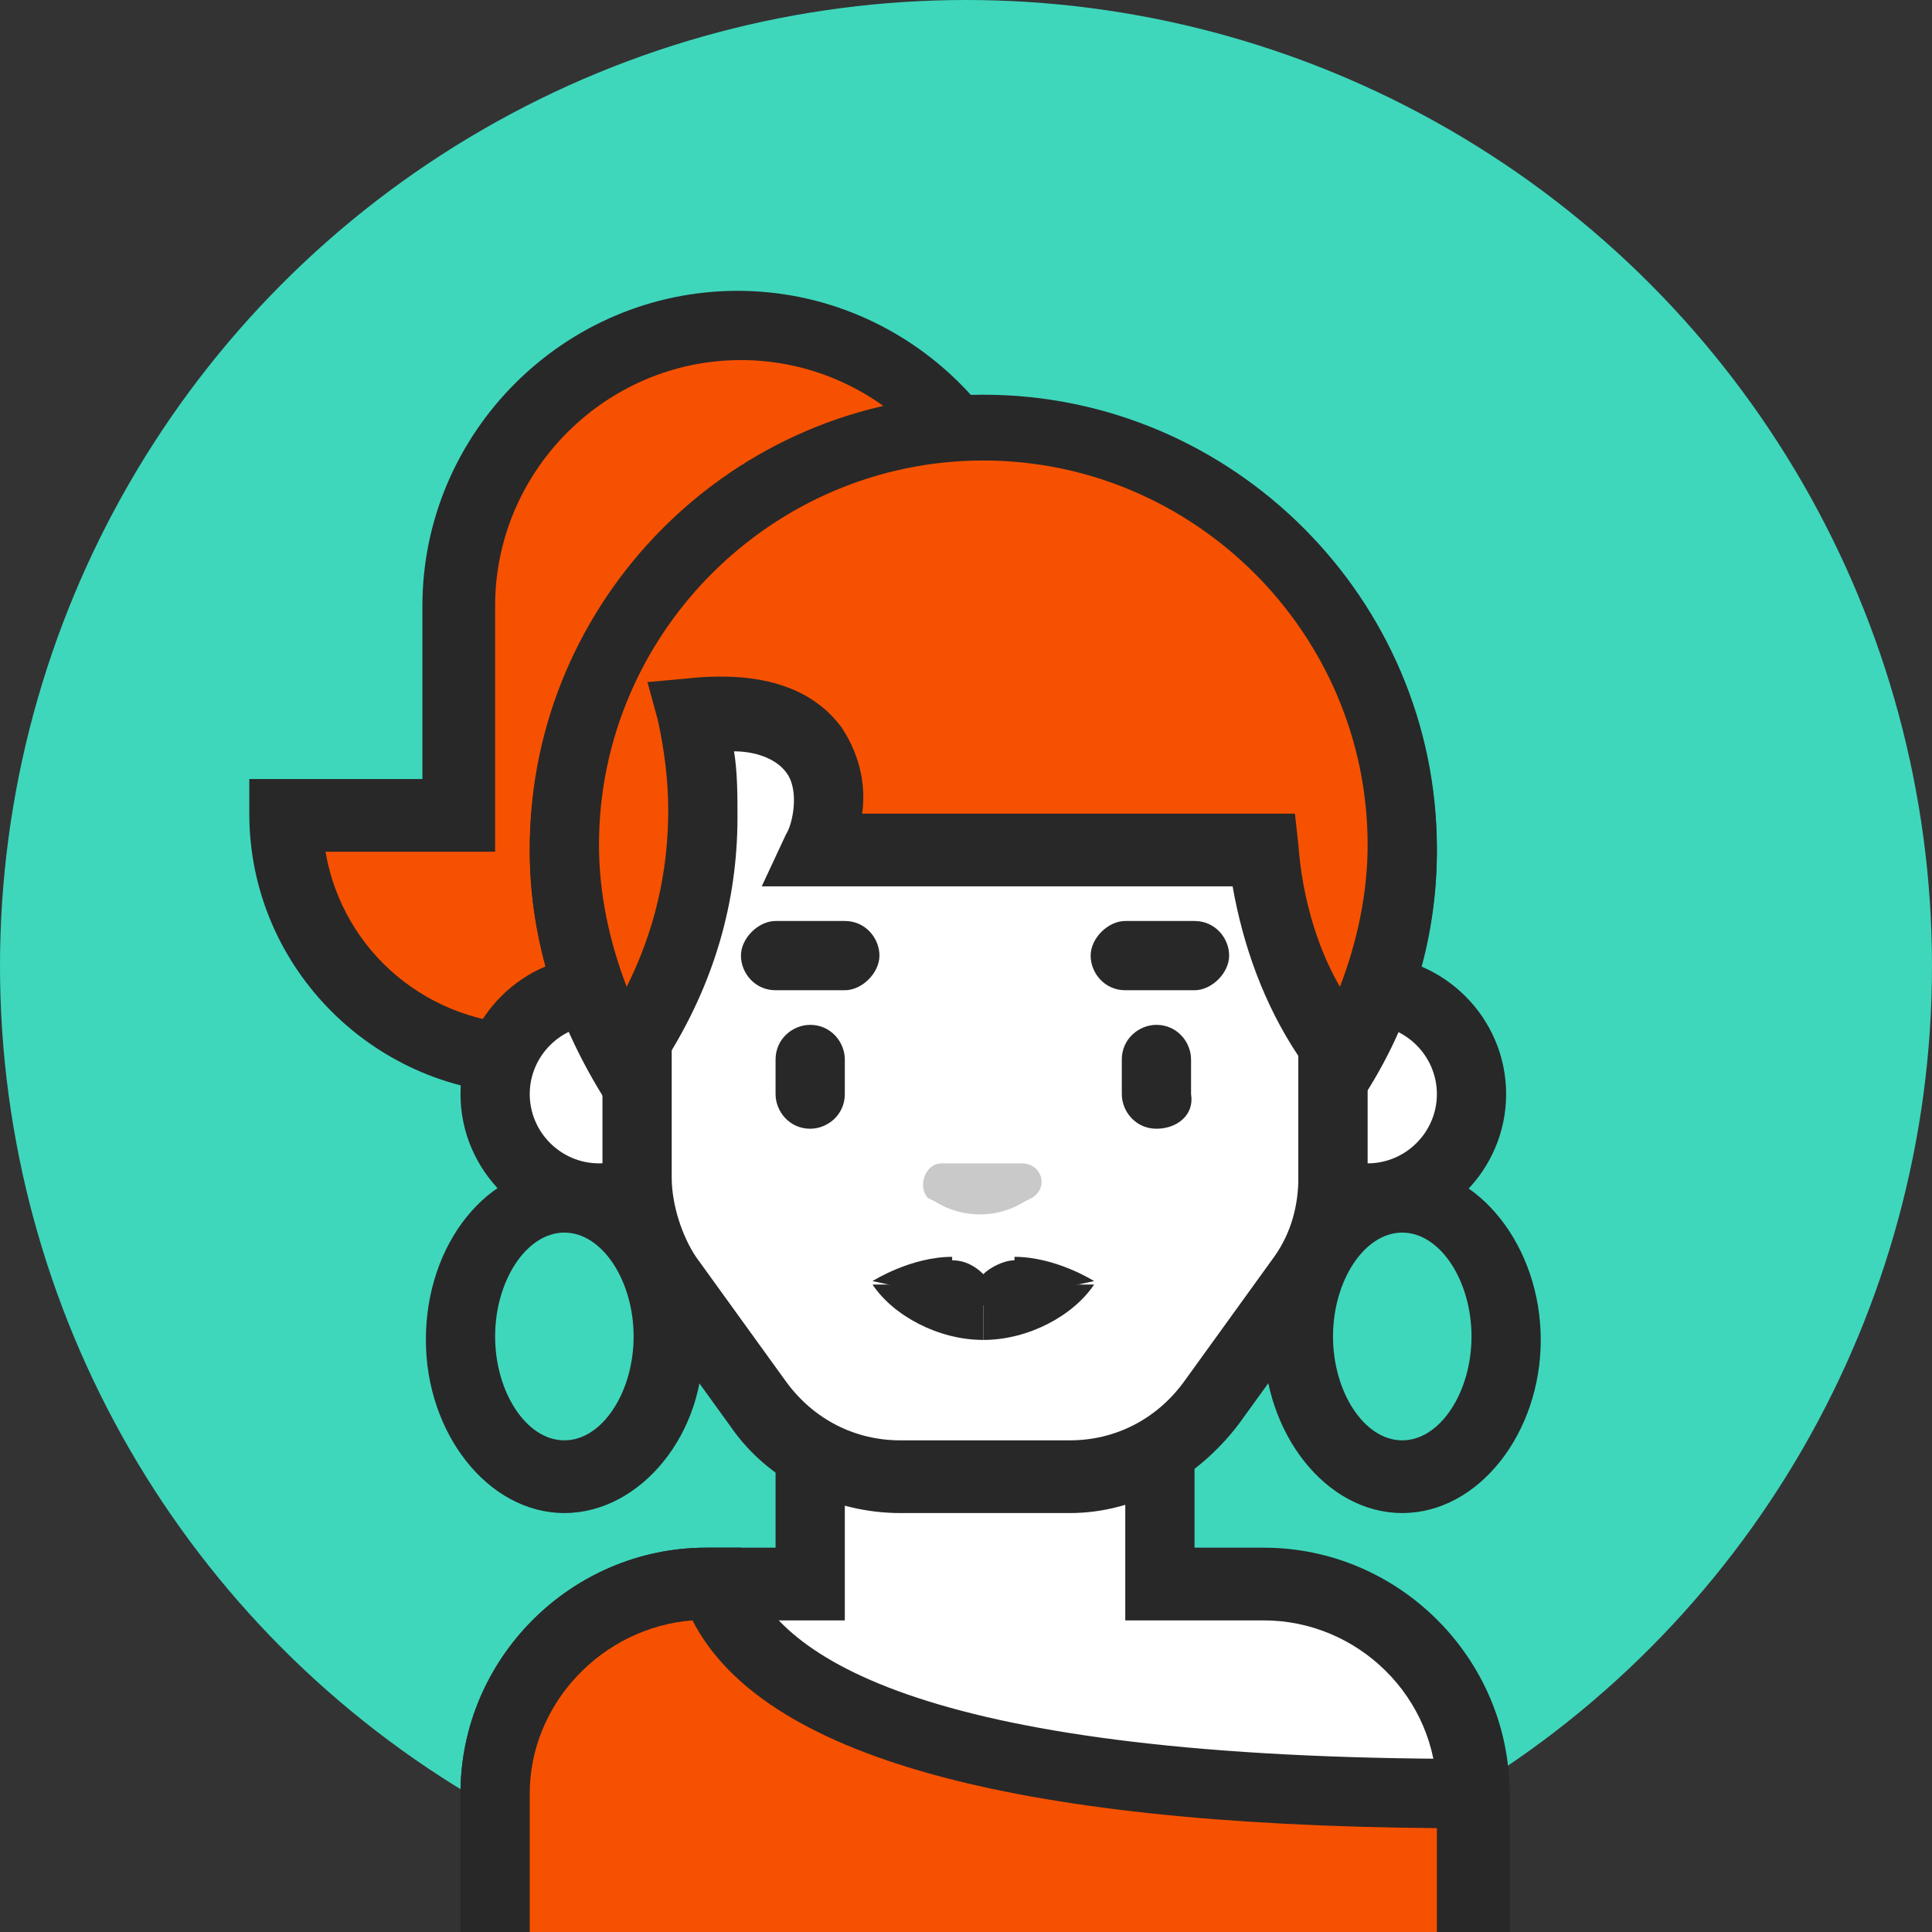
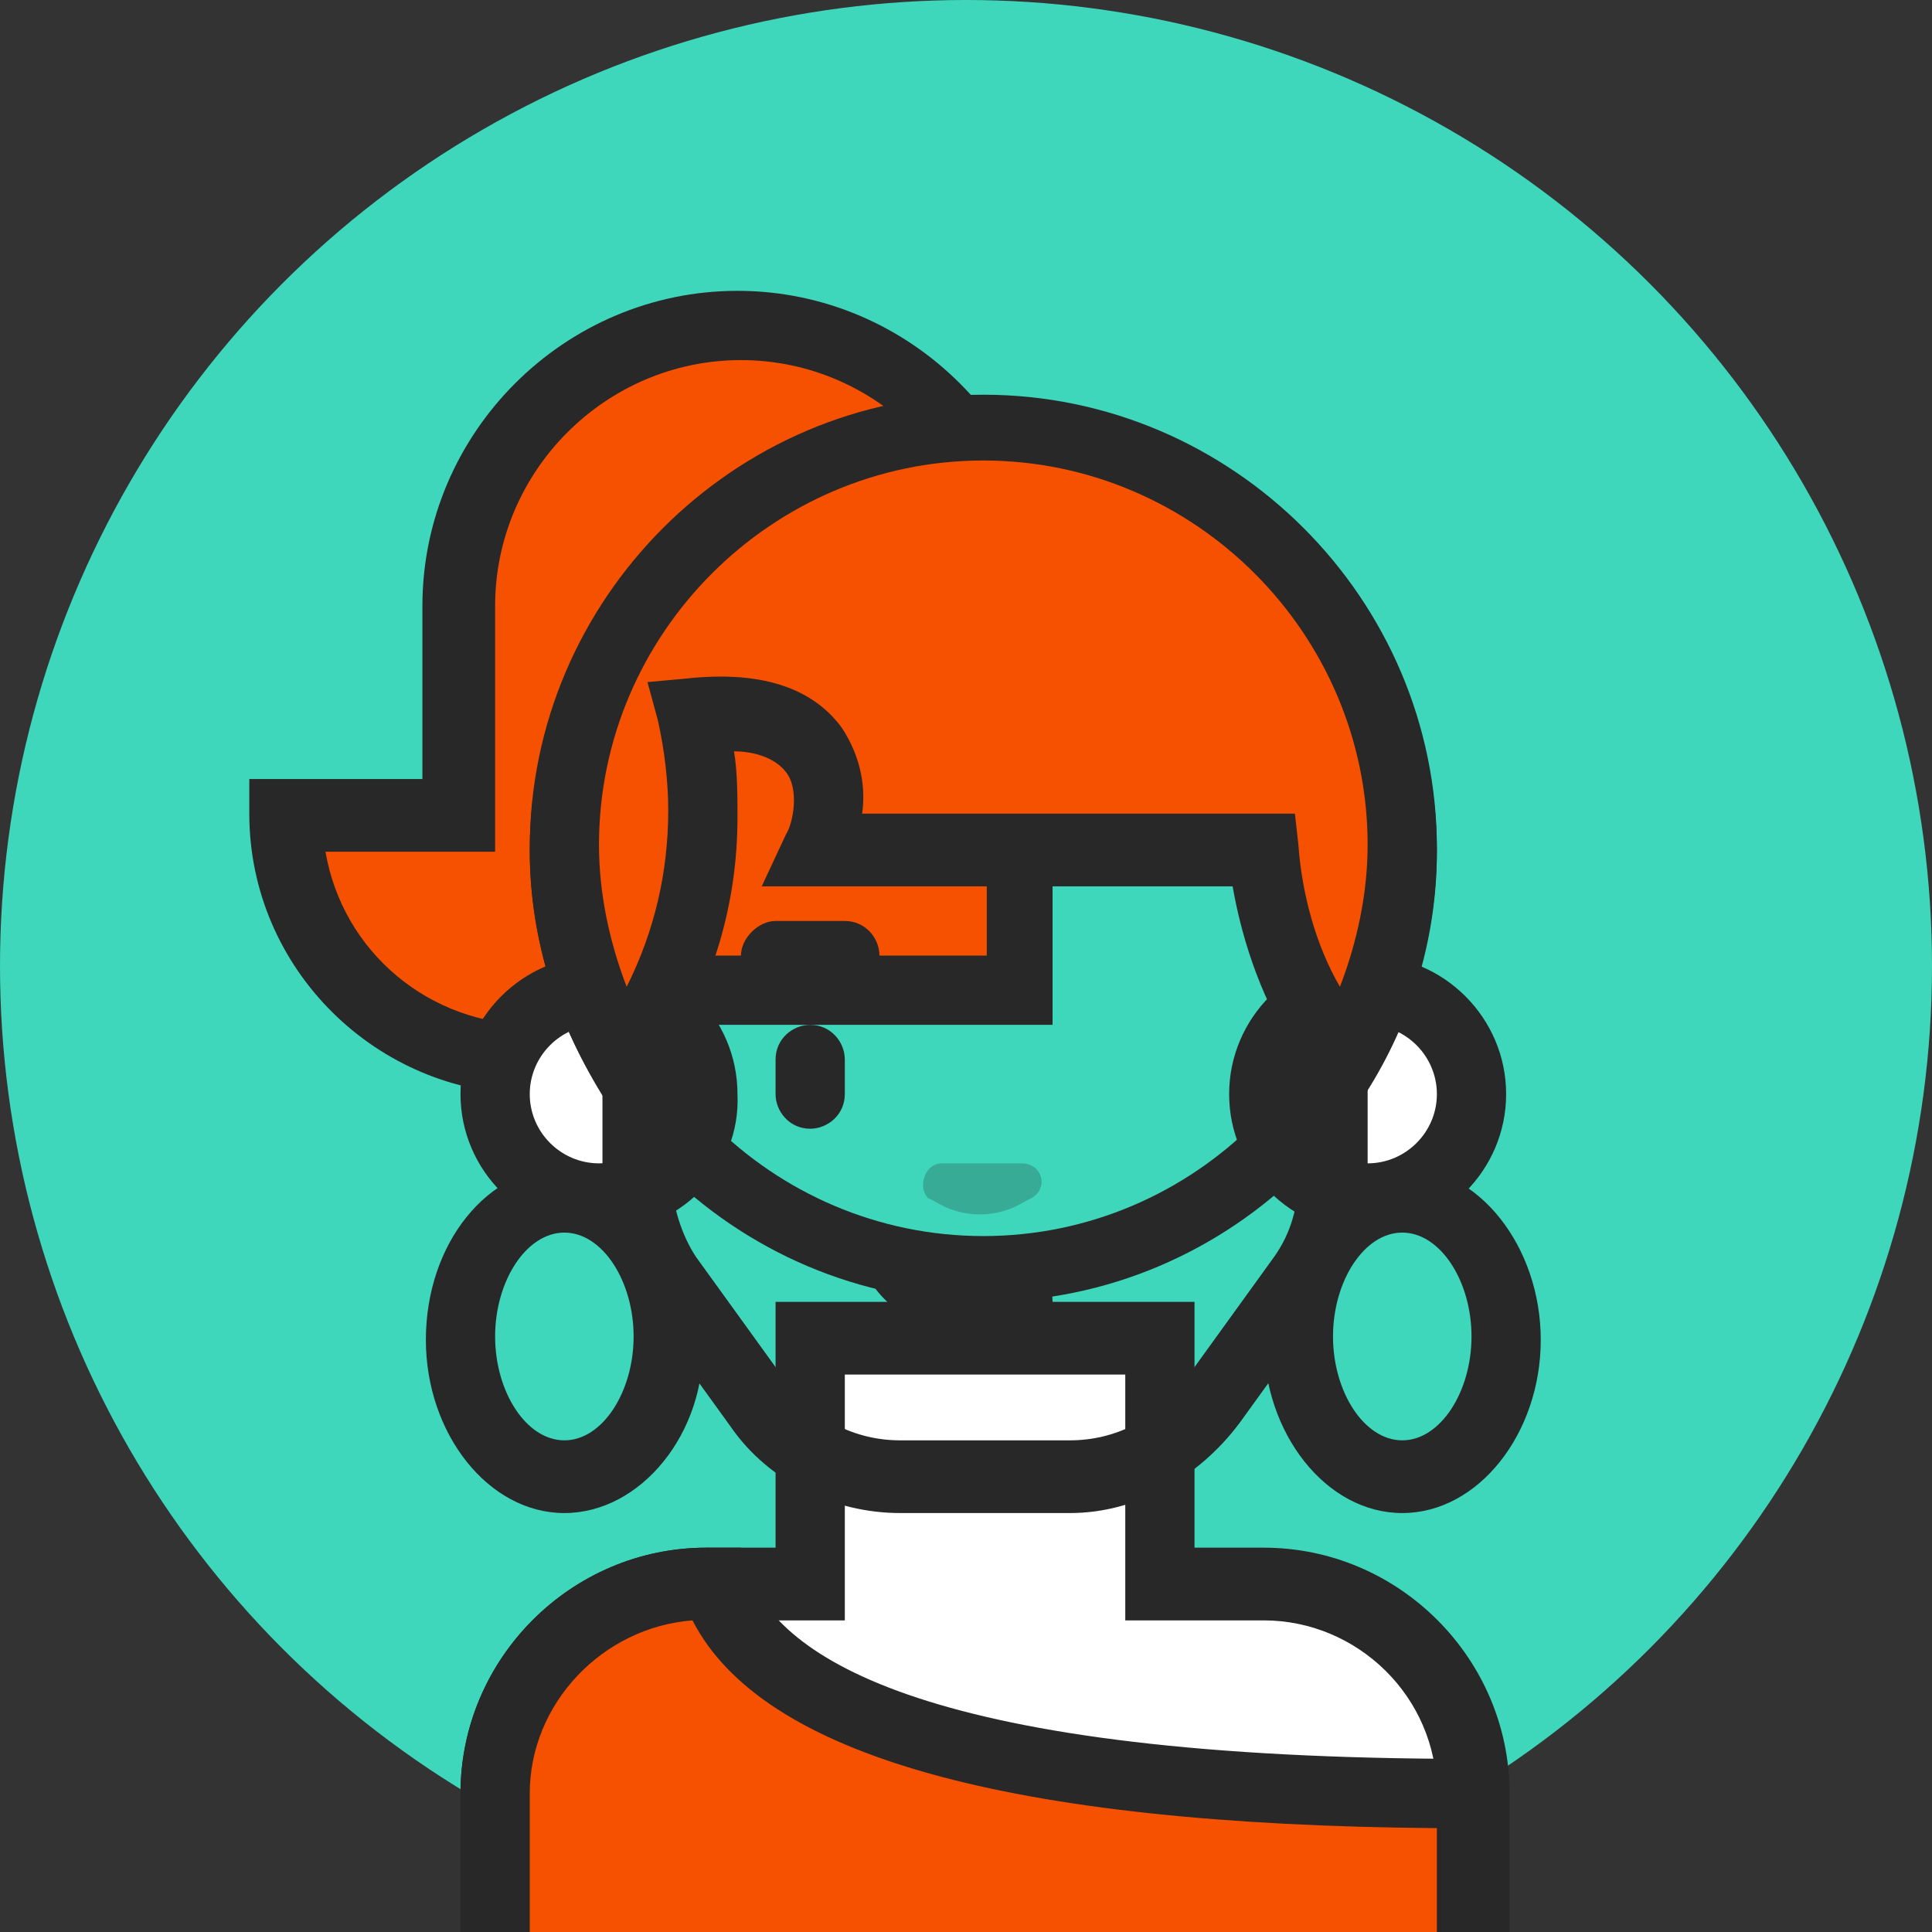
<svg xmlns="http://www.w3.org/2000/svg" version="1.1" id="Layer_1" x="0px" y="0px" viewBox="0 0 55.8 55.8" style="enable-background:new 0 0 55.8 55.8;" xml:space="preserve">
  <rect x="0" y="0" width="55.8" height="55.8" fill="#333333" stroke="none" />
  <style type="text/css">
	.st0{fill:#3ED7BC;}
	.st1{fill:#F65100;}
	.st2{fill:#282828;}
	.st3{fill:#FFFFFF;}
	.st4{opacity:0.25;}
</style>
  <g>
    <circle class="st0" cx="27.9" cy="27.9" r="27.9" />
    <path class="st1" d="M29.4,17.5c0-4.5-3.6-8.1-8.1-8.1c-4.5,0-8.1,3.6-8.1,8.1v6h-5c0,3.9,3.2,7.1,7.1,7.1c1.9,0,3.7-0.8,4.9-2h9.2   V17.5z" />
    <path class="st2" d="M15.3,31.6c-4.4,0-8.1-3.6-8.1-8.1v-1h5v-5c0-5,4.1-9.1,9.1-9.1c5,0,9.1,4.1,9.1,9.1v12.1h-9.8   C19.2,30.9,17.3,31.6,15.3,31.6z M9.4,24.6c0.5,2.9,3,5,6,5c1.6,0,3.1-0.6,4.2-1.7l0.3-0.3h8.6V17.5c0-3.9-3.2-7.1-7.1-7.1   c-3.9,0-7.1,3.2-7.1,7.1v7.1H9.4z" />
    <g>
      <circle class="st3" cx="17.3" cy="31.6" r="3" />
      <path class="st2" d="M17.3,35.6c-2.2,0-4-1.8-4-4c0-2.2,1.8-4,4-4c2.2,0,4,1.8,4,4C21.4,33.8,19.6,35.6,17.3,35.6z M17.3,29.6    c-1.1,0-2,0.9-2,2c0,1.1,0.9,2,2,2c1.1,0,2-0.9,2-2C19.3,30.5,18.4,29.6,17.3,29.6z" />
    </g>
    <g>
      <circle class="st3" cx="39.5" cy="31.6" r="3" />
      <path class="st2" d="M39.5,35.6c-2.2,0-4-1.8-4-4c0-2.2,1.8-4,4-4c2.2,0,4,1.8,4,4C43.5,33.8,41.7,35.6,39.5,35.6z M39.5,29.6    c-1.1,0-2,0.9-2,2c0,1.1,0.9,2,2,2c1.1,0,2-0.9,2-2C41.5,30.5,40.6,29.6,39.5,29.6z" />
    </g>
    <g>
-       <circle class="st3" cx="28.4" cy="24.6" r="12.1" />
      <path class="st2" d="M28.4,37.6c-7.2,0-13.1-5.9-13.1-13.1s5.9-13.1,13.1-13.1s13.1,5.9,13.1,13.1S35.6,37.6,28.4,37.6z     M28.4,13.5c-6.1,0-11.1,5-11.1,11.1s5,11.1,11.1,11.1c6.1,0,11.1-5,11.1-11.1S34.5,13.5,28.4,13.5z" />
    </g>
    <g>
      <path class="st2" d="M16.3,43.7c-2.2,0-4-2.3-4-5c0-2.8,1.8-5,4-5c2.2,0,4,2.3,4,5C20.4,41.4,18.5,43.7,16.3,43.7z M16.3,35.6    c-1.1,0-2,1.4-2,3c0,1.6,0.9,3,2,3s2-1.4,2-3C18.3,37,17.4,35.6,16.3,35.6z" />
    </g>
    <g>
      <path class="st2" d="M40.5,43.7c-2.2,0-4-2.3-4-5c0-2.8,1.8-5,4-5c2.2,0,4,2.3,4,5C44.5,41.4,42.7,43.7,40.5,43.7z M40.5,35.6    c-1.1,0-2,1.4-2,3c0,1.6,0.9,3,2,3s2-1.4,2-3C42.5,37,41.6,35.6,40.5,35.6z" />
    </g>
    <g>
      <path class="st3" d="M36.5,45.7h-3v-7.1H23.4v7.1h-3c-3.3,0-6,2.7-6,6v3h28.2v-3C42.5,48.4,39.8,45.7,36.5,45.7z" />
      <path class="st2" d="M43.5,55.8H13.3v-4c0-3.9,3.2-7.1,7.1-7.1h2v-7.1h12.1v7.1h2c3.9,0,7.1,3.2,7.1,7.1V55.8z M15.3,53.8h26.2v-2    c0-2.8-2.3-5-5-5h-4v-7.1h-8.1v7.1h-4c-2.8,0-5,2.3-5,5V53.8z" />
    </g>
    <g>
-       <path class="st3" d="M37.5,36.9L35,40.6c-0.9,1.3-2.5,2.1-4.1,2.1H26c-1.6,0-3.1-0.8-4.1-2.1l-2.6-3.6c-0.6-0.9-0.9-1.9-0.9-2.9    v-7.5v-3.4c0-1.5,1.2-2.6,2.6-2.6h14.9c1.5,0,2.6,1.2,2.6,2.6v3.4V34C38.5,35.1,38.2,36.1,37.5,36.9z" />
      <path class="st2" d="M30.9,43.7H26c-1.9,0-3.8-0.9-4.9-2.5l-2.6-3.6c-0.7-1-1.1-2.2-1.1-3.5V23.2c0-2,1.6-3.6,3.6-3.6h14.9    c2,0,3.6,1.6,3.6,3.6V34c0,1.3-0.4,2.5-1.1,3.5l-2.6,3.6C34.6,42.7,32.8,43.7,30.9,43.7z M21,21.5c-0.9,0-1.6,0.7-1.6,1.6V34    c0,0.8,0.3,1.7,0.7,2.3l2.6,3.6c0.8,1.1,2,1.7,3.3,1.7h4.9c1.3,0,2.5-0.6,3.3-1.7l2.6-3.6c0.5-0.7,0.7-1.5,0.7-2.3V23.2    c0-0.9-0.7-1.6-1.6-1.6H21z" />
    </g>
    <g>
      <path class="st2" d="M23.4,32.6L23.4,32.6c-0.6,0-1-0.5-1-1v-1c0-0.6,0.5-1,1-1l0,0c0.6,0,1,0.5,1,1v1    C24.4,32.2,23.9,32.6,23.4,32.6z" />
    </g>
    <g>
-       <path class="st2" d="M33.4,32.6L33.4,32.6c-0.6,0-1-0.5-1-1v-1c0-0.6,0.5-1,1-1l0,0c0.6,0,1,0.5,1,1v1    C34.5,32.2,34,32.6,33.4,32.6z" />
-     </g>
+       </g>
    <g>
      <path class="st2" d="M24.4,28.6h-2c-0.6,0-1-0.5-1-1s0.5-1,1-1h2c0.6,0,1,0.5,1,1S24.9,28.6,24.4,28.6z" />
    </g>
    <g>
-       <path class="st2" d="M34.5,28.6h-2c-0.6,0-1-0.5-1-1s0.5-1,1-1h2c0.6,0,1,0.5,1,1S35,28.6,34.5,28.6z" />
-     </g>
+       </g>
    <g class="st4">
      <path class="st2" d="M27.2,33.6h2.3c0.6,0,0.8,0.7,0.3,1l-0.2,0.1c-0.8,0.5-1.8,0.5-2.6,0l-0.2-0.1C26.5,34.3,26.7,33.6,27.2,33.6    z" />
    </g>
    <path class="st1" d="M18.3,31.2v-1c1.3-1.9,2-4.2,2-6.6c0-1-0.1-1.9-0.4-2.8l0,0c4.6-0.6,4.1,2.9,3.6,3.8h12.9c0.2,2.1,0.9,4,2,5.6   v1c1.3-1.9,2-4.2,2-6.7c0-6.7-5.4-12.1-12.1-12.1c-6.7,0-12.1,5.4-12.1,12.1C16.3,27,17.1,29.3,18.3,31.2z" />
    <path class="st2" d="M37.5,34.6v-4.1c-1-1.5-1.6-3.2-1.9-4.9H22l0.7-1.5c0.2-0.3,0.4-1.3,0-1.8c-0.3-0.4-0.9-0.6-1.5-0.6   c0.1,0.6,0.1,1.3,0.1,1.9c0,2.5-0.7,4.8-2,6.9v4.1l-1.8-2.8c-1.4-2.2-2.2-4.7-2.2-7.2c0-7.2,5.9-13.1,13.1-13.1s13.1,5.9,13.1,13.1   c0,2.6-0.8,5.1-2.2,7.2L37.5,34.6z M24.9,23.5h12.5l0.1,0.9c0.1,1.4,0.5,2.9,1.2,4.1c0.5-1.3,0.8-2.7,0.8-4.1   c0-6.1-5-11.1-11.1-11.1c-6.1,0-11.1,5-11.1,11.1c0,1.4,0.3,2.8,0.8,4.1c0.8-1.6,1.2-3.3,1.2-5.1c0-0.8-0.1-1.7-0.3-2.6l-0.3-1.1   l1.1-0.1c2.7-0.3,3.9,0.6,4.5,1.4C24.9,21.9,25,22.8,24.9,23.5z" />
    <path class="st1" d="M42.5,55.8v-4c-11.7,0-20.3-1.6-21.9-6h-0.3c-3.3,0-6,2.7-6,6v4" />
    <path class="st2" d="M43.5,55.8h-2v-3c-12.4-0.1-19.5-2.1-21.5-6c-2.6,0.2-4.7,2.4-4.7,5v4h-2v-4c0-3.9,3.2-7.1,7.1-7.1h1l0.2,0.7   c0.9,2.5,5.2,5.4,20.9,5.4h1V55.8z" />
    <g>
      <g>
        <path class="st2" d="M27.5,36.3c-1.2,0-2.3,0.7-2.3,0.7l2.3,0.5V36.3z" />
      </g>
      <g>
        <path class="st2" d="M29.3,36.3c1.2,0,2.3,0.7,2.3,0.7l-2.3,0.5V36.3z" />
      </g>
      <g>
        <path class="st2" d="M30.4,37.6C30.4,37.5,30.4,37.5,30.4,37.6c0-0.7-0.5-1.2-1.1-1.2c-0.3,0-0.7,0.2-0.9,0.4     c-0.2-0.2-0.5-0.4-0.9-0.4c-0.6,0-1.2,0.5-1.2,1.2c0,0,0,0.1,0,0.1H30.4z" />
      </g>
      <g>
        <path class="st2" d="M28.4,37.1h-3.2c0.6,0.9,1.9,1.6,3.2,1.6V37.1z" />
      </g>
      <g>
-         <path class="st2" d="M28.4,37.1h3.2c-0.6,0.9-1.9,1.6-3.2,1.6V37.1z" />
-       </g>
+         </g>
    </g>
  </g>
</svg>